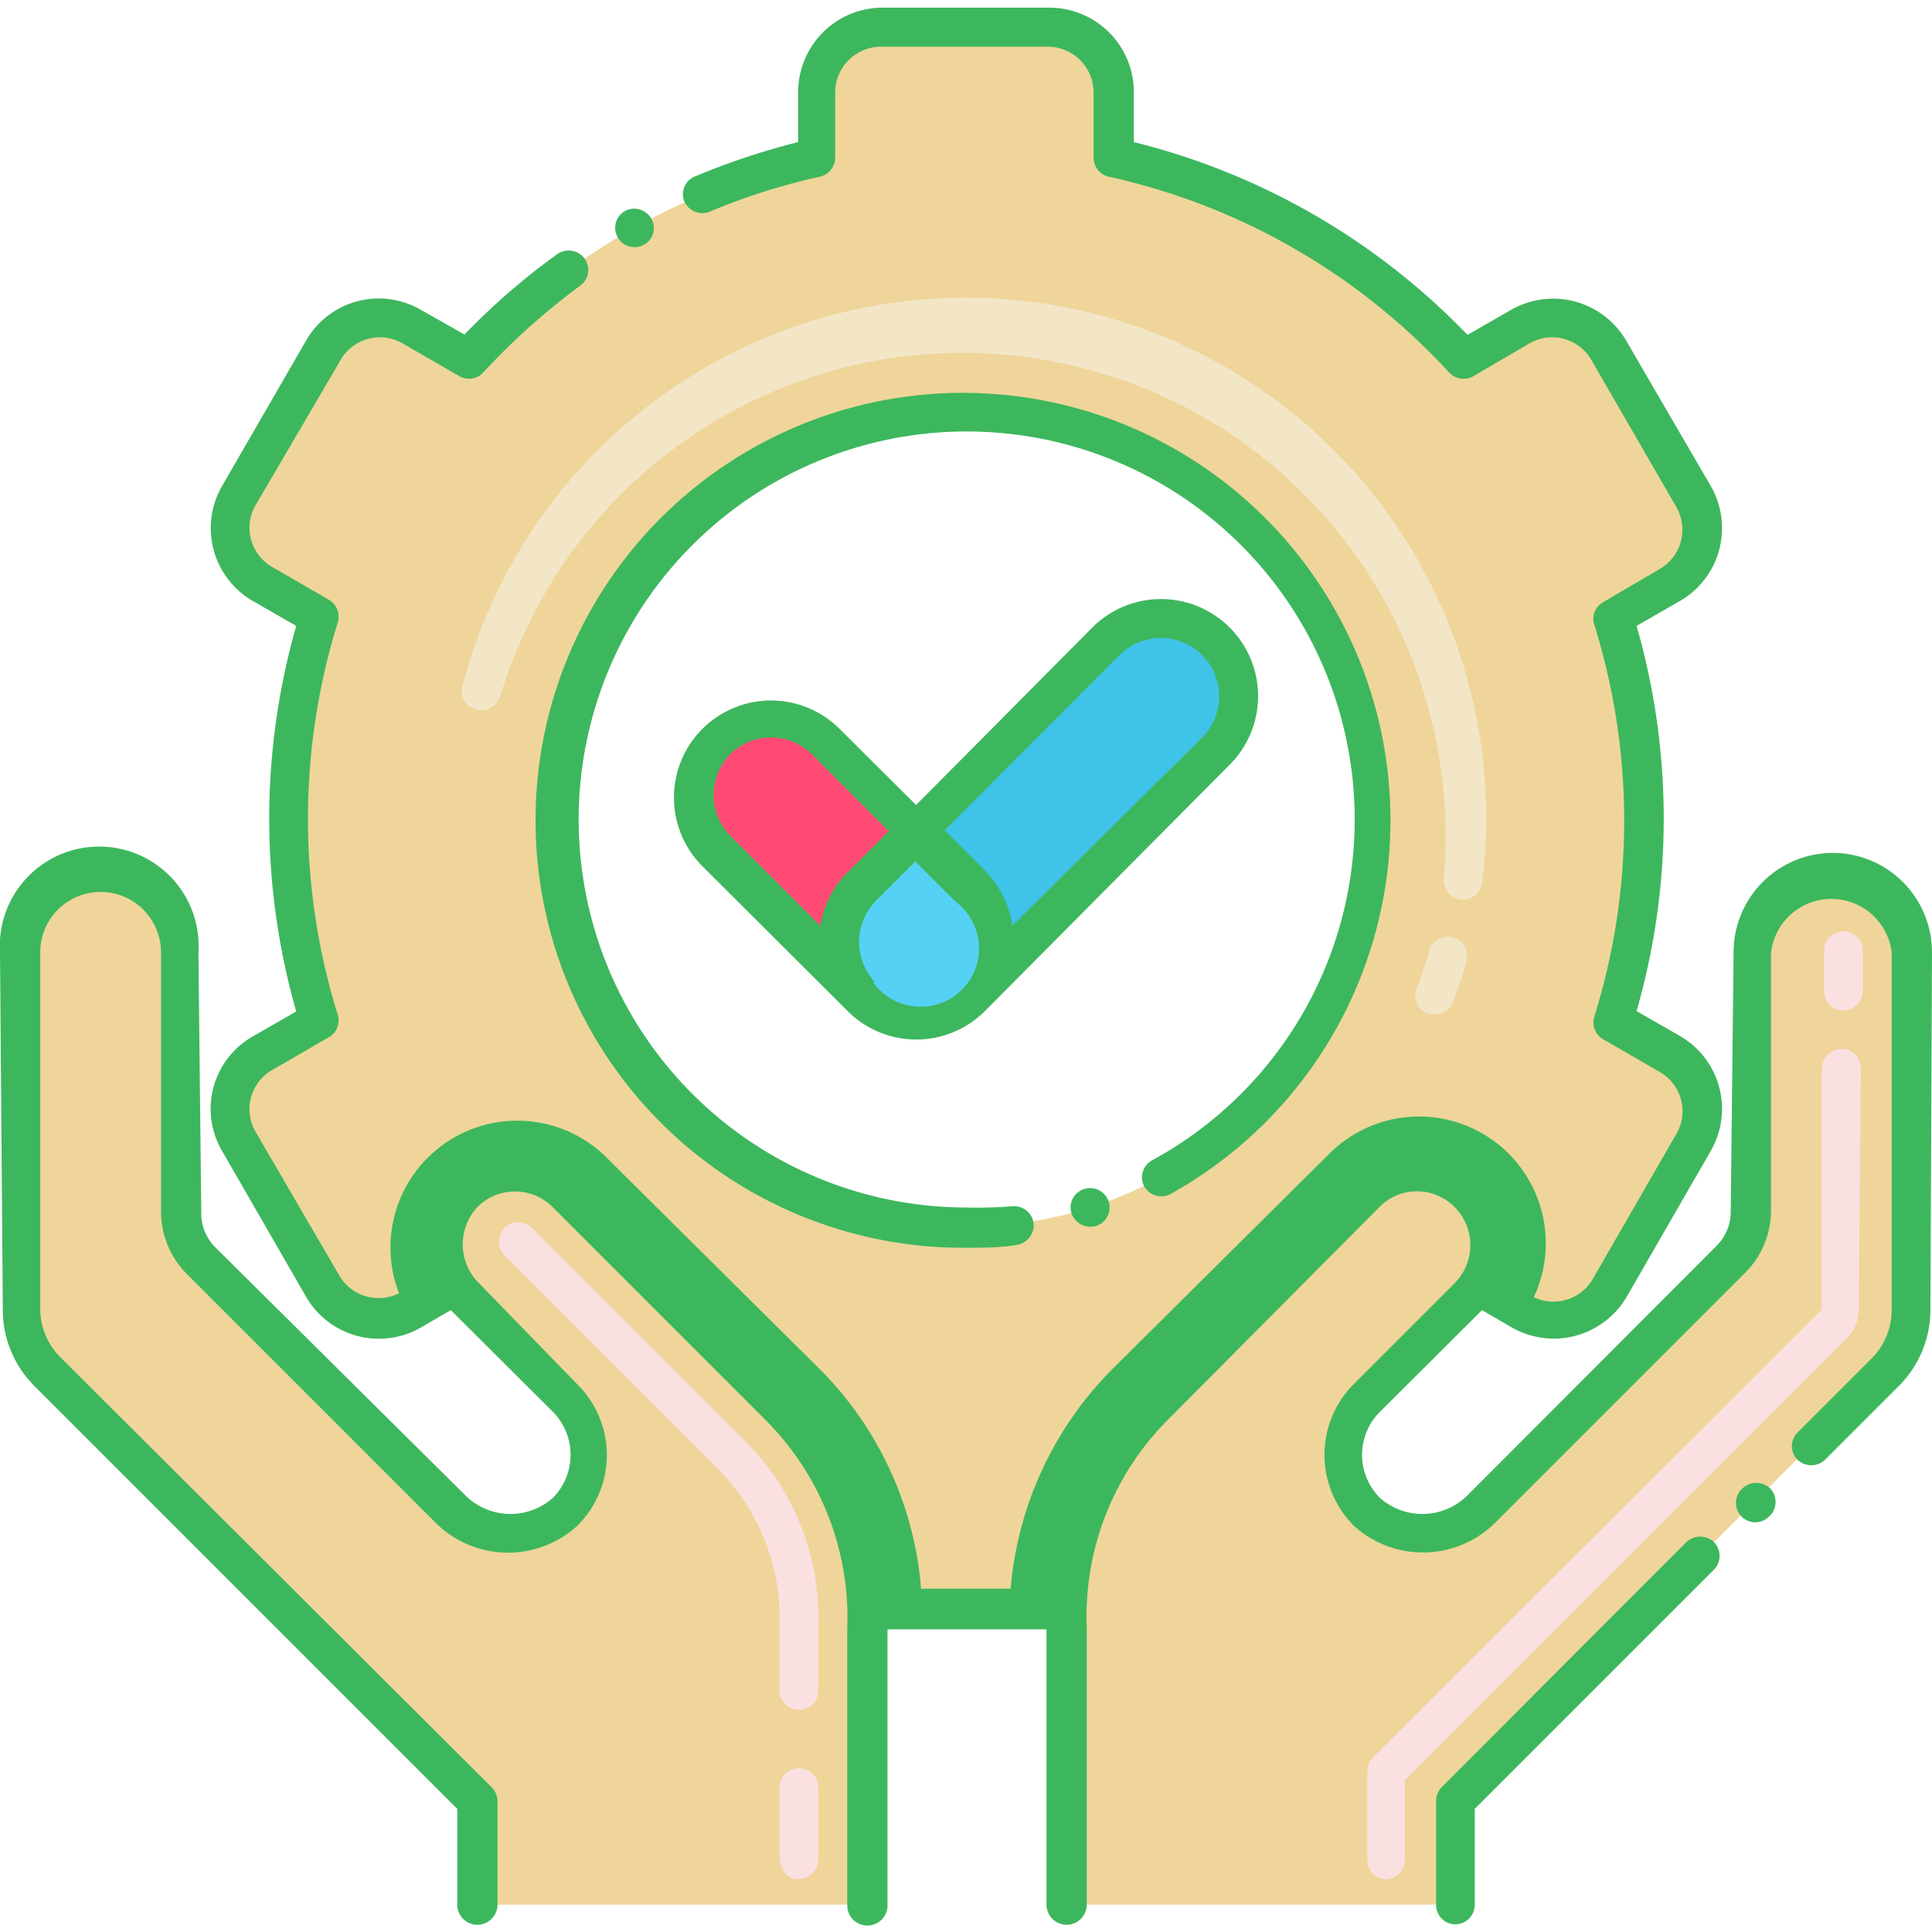
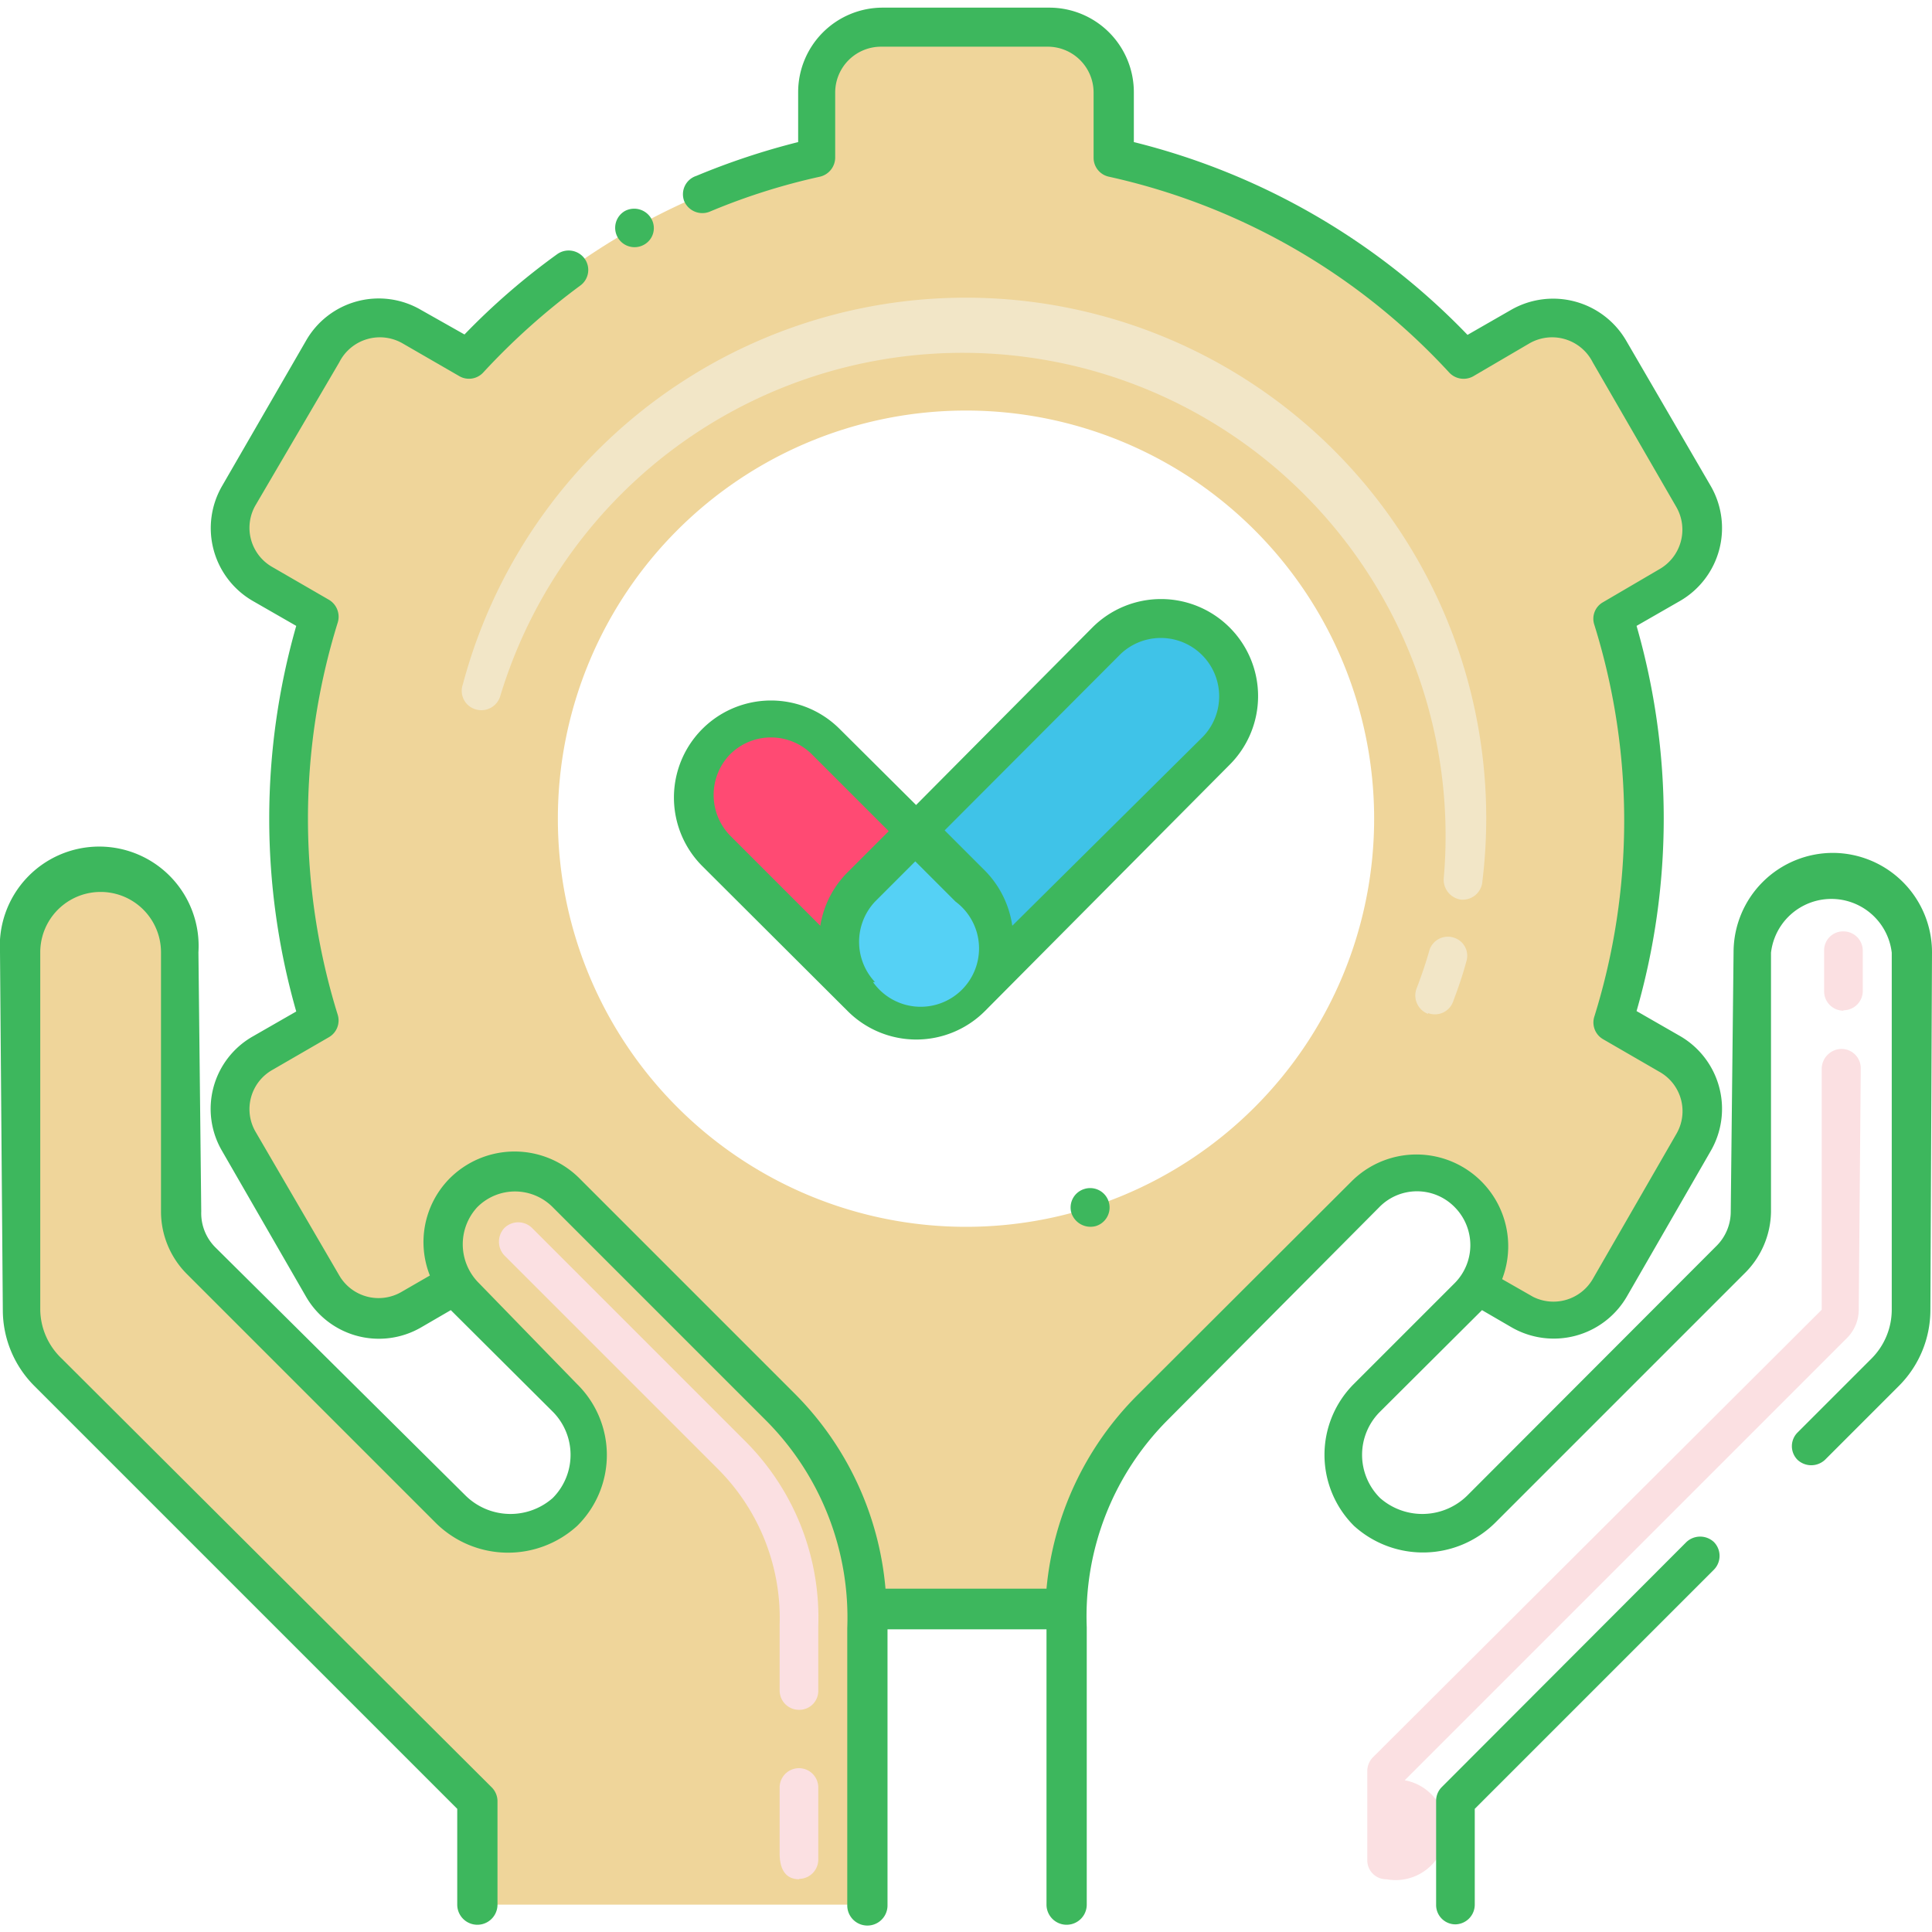
<svg xmlns="http://www.w3.org/2000/svg" viewBox="0 0 48 48">
  <defs>
    <style>.a{fill:#efd59a;}.b{fill:#3db75d;}.c{fill:#fbe0e2;}.d{fill:#ff4a73;}.e{fill:#55d1f5;}.f{fill:#3fc3e8;}.g{fill:#f2e6c7;}</style>
  </defs>
  <path class="a" d="M41.48,26.16l-1.41-.81a16.9,16.9,0,0,0,0-10l1.41-.81a1.61,1.61,0,0,0,.59-2.2L40,8.71a1.61,1.61,0,0,0-2.2-.6l-1.41.82a16.79,16.79,0,0,0-8.68-5V2.29A1.61,1.61,0,0,0,26.08.68H21.92a1.61,1.61,0,0,0-1.61,1.61V3.92a16.79,16.79,0,0,0-8.68,5l-1.41-.82a1.61,1.61,0,0,0-2.2.6l-2.09,3.6a1.61,1.61,0,0,0,.59,2.2l1.41.81a16.9,16.9,0,0,0,0,10l-1.41.81a1.62,1.62,0,0,0-.59,2.2L8,32a1.62,1.62,0,0,0,2.12.63l.08,0,1.09-.64a1.83,1.83,0,0,1,.19-2.25,1.8,1.8,0,0,1,2.58,0L19.39,35a7.37,7.37,0,0,1,2.17,5,2.2,2.2,0,0,0,.36,0h4.16a2.2,2.2,0,0,0,.36,0,7.41,7.41,0,0,1,2.17-5l5.31-5.31a1.8,1.8,0,0,1,2.58,0,1.83,1.83,0,0,1,.19,2.25l1.17.68A1.62,1.62,0,0,0,40,32l2.09-3.61a1.62,1.62,0,0,0-.59-2.2ZM24,30.48A10.14,10.14,0,1,1,34.14,20.34,10.14,10.14,0,0,1,24,30.48Z" />
-   <path class="b" d="M37.86,32.6l-1.17-.68a1.83,1.83,0,0,0-.19-2.25,1.8,1.8,0,0,0-2.58,0L28.61,35a7.41,7.41,0,0,0-2.17,5,2.2,2.2,0,0,1-.36,0h-1a8.79,8.79,0,0,1,2.57-6L33,28.69a3.15,3.15,0,0,1,4.9,3.91Z" />
-   <path class="b" d="M22.91,40h-1a2.2,2.2,0,0,1-.36,0,7.37,7.37,0,0,0-2.17-5l-5.31-5.31a1.8,1.8,0,0,0-2.58,0,1.83,1.83,0,0,0-.19,2.25l-1.09.64-.08,0A3.15,3.15,0,0,1,15,28.69L20.35,34A8.7,8.7,0,0,1,22.91,40Z" />
-   <path class="a" d="M47.52,23.66l-.07,8.89a2.17,2.17,0,0,1-.64,1.54L36.16,44.74v2.58H26.44V40.45h0a4,4,0,0,1,0-.49,7.41,7.41,0,0,1,2.17-5l5.31-5.31a1.8,1.8,0,0,1,2.58,0,1.83,1.83,0,0,1,.19,2.25,1.42,1.42,0,0,1-.25.3l-2.51,2.51a2,2,0,0,0,0,2.84,2.06,2.06,0,0,0,2.83-.07L43,31.3a1.68,1.68,0,0,0,.5-1.2l.07-6.44a2,2,0,1,1,4,0Z" />
-   <path class="c" d="M34.45,46.69a.47.47,0,0,1-.48-.48V44a.49.49,0,0,1,.14-.34L45.26,32.54l0-6a.5.5,0,0,1,.49-.48h0a.48.48,0,0,1,.48.49l-.05,6a1,1,0,0,1-.28.68l-11,11v2A.48.48,0,0,1,34.45,46.69ZM45.8,25.11h0a.48.48,0,0,1-.48-.49v-1a.47.47,0,0,1,.48-.48h0a.48.48,0,0,1,.48.48v1a.48.48,0,0,1-.48.48Z" />
+   <path class="c" d="M34.45,46.69a.47.47,0,0,1-.48-.48V44a.49.49,0,0,1,.14-.34L45.26,32.54l0-6a.5.5,0,0,1,.49-.48h0a.48.48,0,0,1,.48.49l-.05,6a1,1,0,0,1-.28.68l-11,11A.48.48,0,0,1,34.45,46.69ZM45.8,25.11h0a.48.48,0,0,1-.48-.49v-1a.47.47,0,0,1,.48-.48h0a.48.48,0,0,1,.48.48v1a.48.48,0,0,1-.48.48Z" />
  <path class="a" d="M21.56,40.45v6.87H11.84V44.74L1.19,34.09a2.17,2.17,0,0,1-.64-1.54L.48,23.66a2,2,0,1,1,4,0l.07,6.44A1.68,1.68,0,0,0,5,31.3l6.19,6.2a2.06,2.06,0,0,0,2.83.07,2,2,0,0,0,0-2.84l-2.51-2.51a1.42,1.42,0,0,1-.25-.3,1.83,1.83,0,0,1,.19-2.25,1.8,1.8,0,0,1,2.58,0L19.39,35a7.37,7.37,0,0,1,2.17,5,4,4,0,0,1,0,.49Z" />
  <path class="c" d="M19.86,46.69c-.22,0-.48-.1-.49-.62V44.42a.48.48,0,0,1,.48-.49h0a.48.48,0,0,1,.48.48c0,1,0,1.74,0,1.79h0a.48.48,0,0,1-.48.48Zm0-4.21a.48.48,0,0,1-.49-.48c0-.56,0-1.39,0-1.63a5.24,5.24,0,0,0-1.53-3.87l-5.31-5.31a.5.5,0,0,1,0-.68.49.49,0,0,1,.69,0l5.31,5.31a6.2,6.2,0,0,1,1.8,4.58V42a.47.47,0,0,1-.47.48Z" />
  <path class="d" d="M20.52,18.41l2.24,2.24L21.4,22a1.94,1.94,0,0,0,0,2.73l-3.61-3.6a1.93,1.93,0,0,1,2.73-2.73Z" />
  <path class="e" d="M22.76,20.65,24.13,22a1.93,1.93,0,1,1-2.73,0Z" />
  <path class="f" d="M30.21,15.93a1.94,1.94,0,0,1,0,2.73l-6.08,6.08a1.94,1.94,0,0,0,0-2.73l-1.37-1.36,4.72-4.72a1.94,1.94,0,0,1,2.73,0Z" />
  <path class="b" d="M16,6.08a.47.47,0,0,0,.18-.65.49.49,0,0,0-.65-.19.48.48,0,1,0,.47.84Z" />
  <path class="b" d="M41.9,38.31,35.82,44.4a.48.48,0,0,0-.14.34v2.58a.48.48,0,0,0,.48.49.49.49,0,0,0,.48-.49V44.94L42.58,39a.49.49,0,0,0,0-.69.5.5,0,0,0-.68,0Z" />
-   <path class="b" d="M43.27,37a.48.48,0,1,0,.68.68A.49.49,0,0,0,44,37,.5.5,0,0,0,43.27,37Z" />
  <path class="b" d="M45.54,21.19a2.47,2.47,0,0,0-2.47,2.46L43,30.1h0a1.2,1.2,0,0,1-.36.86l-6.19,6.2a1.59,1.59,0,0,1-2.16.06,1.51,1.51,0,0,1,0-2.15l2.53-2.52.74.43a2.1,2.1,0,0,0,2.86-.77l2.08-3.61a2.09,2.09,0,0,0-.76-2.86l-1.08-.62a17.3,17.3,0,0,0,0-9.57l1.08-.62a2.09,2.09,0,0,0,.76-2.86L40.4,8.46a2.1,2.1,0,0,0-2.86-.76l-1.08.62a17.27,17.27,0,0,0-8.29-4.79V2.29A2.1,2.1,0,0,0,26.08.19H21.92a2.1,2.1,0,0,0-2.09,2.1V3.53a17.86,17.86,0,0,0-2.53.84A.48.48,0,0,0,17,5a.49.49,0,0,0,.63.26,15.85,15.85,0,0,1,2.74-.87.49.49,0,0,0,.38-.47V2.29a1.14,1.14,0,0,1,1.13-1.13h4.16a1.14,1.14,0,0,1,1.13,1.13V3.92a.48.48,0,0,0,.38.47A16.25,16.25,0,0,1,36,9.25a.49.49,0,0,0,.6.1L38,8.53A1.13,1.13,0,0,1,39.57,9l2.08,3.6a1.13,1.13,0,0,1-.42,1.54l-1.4.82a.47.47,0,0,0-.22.56,16.34,16.34,0,0,1,0,9.74.48.48,0,0,0,.22.56l1.4.81a1.12,1.12,0,0,1,.42,1.54l-2.08,3.61a1.13,1.13,0,0,1-1.48.44l-.77-.44a2.28,2.28,0,0,0-3.74-2.43l-5.32,5.31A7.81,7.81,0,0,0,26,39.47H22a7.81,7.81,0,0,0-2.27-4.86L14.42,29.3a2.28,2.28,0,0,0-3.27,0,2.25,2.25,0,0,0-.47,2.39l-.71.41a1.13,1.13,0,0,1-1.54-.41L6.35,28.12a1.12,1.12,0,0,1,.42-1.54l1.4-.81a.48.48,0,0,0,.22-.56,16.42,16.42,0,0,1,0-9.74.49.49,0,0,0-.22-.57l-1.4-.81a1.12,1.12,0,0,1-.42-1.54L8.43,9A1.13,1.13,0,0,1,10,8.53l1.42.82a.48.48,0,0,0,.59-.1A17.08,17.08,0,0,1,14.41,7.1a.48.48,0,0,0,.11-.68.49.49,0,0,0-.67-.11,17.08,17.08,0,0,0-2.31,2L10.46,7.7a2.08,2.08,0,0,0-2.86.77l-2.08,3.6a2.09,2.09,0,0,0,.76,2.86l1.08.62a17.43,17.43,0,0,0,0,9.58l-1.08.62a2.07,2.07,0,0,0-.76,2.85L7.6,32.21a2.09,2.09,0,0,0,2.86.77l.74-.43,2.53,2.52a1.52,1.52,0,0,1,0,2.15,1.59,1.59,0,0,1-2.16-.06L5.36,31A1.2,1.2,0,0,1,5,30.1l-.07-6.44a2.47,2.47,0,1,0-4.93,0l.07,8.89a2.67,2.67,0,0,0,.78,1.88L11.36,44.94v2.38a.49.49,0,1,0,1,0V44.74a.49.49,0,0,0-.15-.34L1.53,33.75A1.7,1.7,0,0,1,1,32.54L1,23.66a1.5,1.5,0,1,1,3,0L4,30.1a2.2,2.2,0,0,0,.64,1.55l6.19,6.19a2.55,2.55,0,0,0,3.51.07,2.47,2.47,0,0,0,0-3.52L11.9,31.88A1.36,1.36,0,0,1,11.85,30a1.32,1.32,0,0,1,1.89,0l5.31,5.31a6.94,6.94,0,0,1,2,5.14v6.89a.49.49,0,1,0,1,0V40.48H26v6.84a.49.49,0,1,0,1,0V40.43a6.91,6.91,0,0,1,2-5.14L34.26,30a1.31,1.31,0,0,1,1.89,0,1.34,1.34,0,0,1,0,1.87l-2.51,2.51a2.49,2.49,0,0,0,0,3.53,2.55,2.55,0,0,0,3.51-.08l6.19-6.19A2.19,2.19,0,0,0,44,30.11L44,23.67h0a1.51,1.51,0,0,1,3,0L47,32.54a1.72,1.72,0,0,1-.5,1.21l-1.84,1.84a.48.48,0,0,0,0,.68.5.5,0,0,0,.68,0l1.84-1.84a2.67,2.67,0,0,0,.78-1.88L48,23.66a2.47,2.47,0,0,0-2.46-2.47Z" />
  <path class="b" d="M30.55,15.59a2.41,2.41,0,0,0-3.41,0L22.76,20l-1.9-1.89a2.41,2.41,0,0,0-3.41,3.41l3.61,3.6a2.41,2.41,0,0,0,3.41,0L30.55,19a2.41,2.41,0,0,0,0-3.41ZM18.13,18.75a1.44,1.44,0,0,1,2.05,0l1.9,1.9-1,1A2.42,2.42,0,0,0,20.38,23l-2.25-2.25a1.45,1.45,0,0,1,0-2Zm3.61,5.65a1.46,1.46,0,0,1,0-2l1-1,1,1a1.45,1.45,0,1,1-2.05,2Zm8.13-6.08L25.15,23a2.45,2.45,0,0,0-.68-1.37l-1-1,4.37-4.38a1.45,1.45,0,0,1,2.05,2.05Z" />
-   <path class="b" d="M29.09,29.66A10.62,10.62,0,1,0,24,31c.42,0,.84,0,1.26-.07a.5.5,0,0,0,.42-.54.49.49,0,0,0-.54-.42A10.74,10.74,0,0,1,24,30a9.64,9.64,0,1,1,4.62-1.17.48.48,0,0,0-.19.65A.49.49,0,0,0,29.09,29.66Z" />
  <path class="b" d="M26.94,29.54h0a.48.48,0,0,0-.32.6.5.5,0,0,0,.61.32.48.48,0,0,0-.29-.92Z" />
  <path class="g" d="M35.48,25.19a.49.49,0,0,1-.29-.62c.12-.31.23-.63.32-.95a.48.48,0,0,1,.59-.33.47.47,0,0,1,.33.6c-.09.34-.21.68-.33,1a.48.48,0,0,1-.62.28Zm.81-2.84a.5.5,0,0,1-.42-.54,12,12,0,0,0-23.44-4.52.49.49,0,0,1-.59.34A.48.48,0,0,1,11.5,17a12.93,12.93,0,0,1,25.33,4.89A.49.49,0,0,1,36.29,22.35Z" />
</svg>